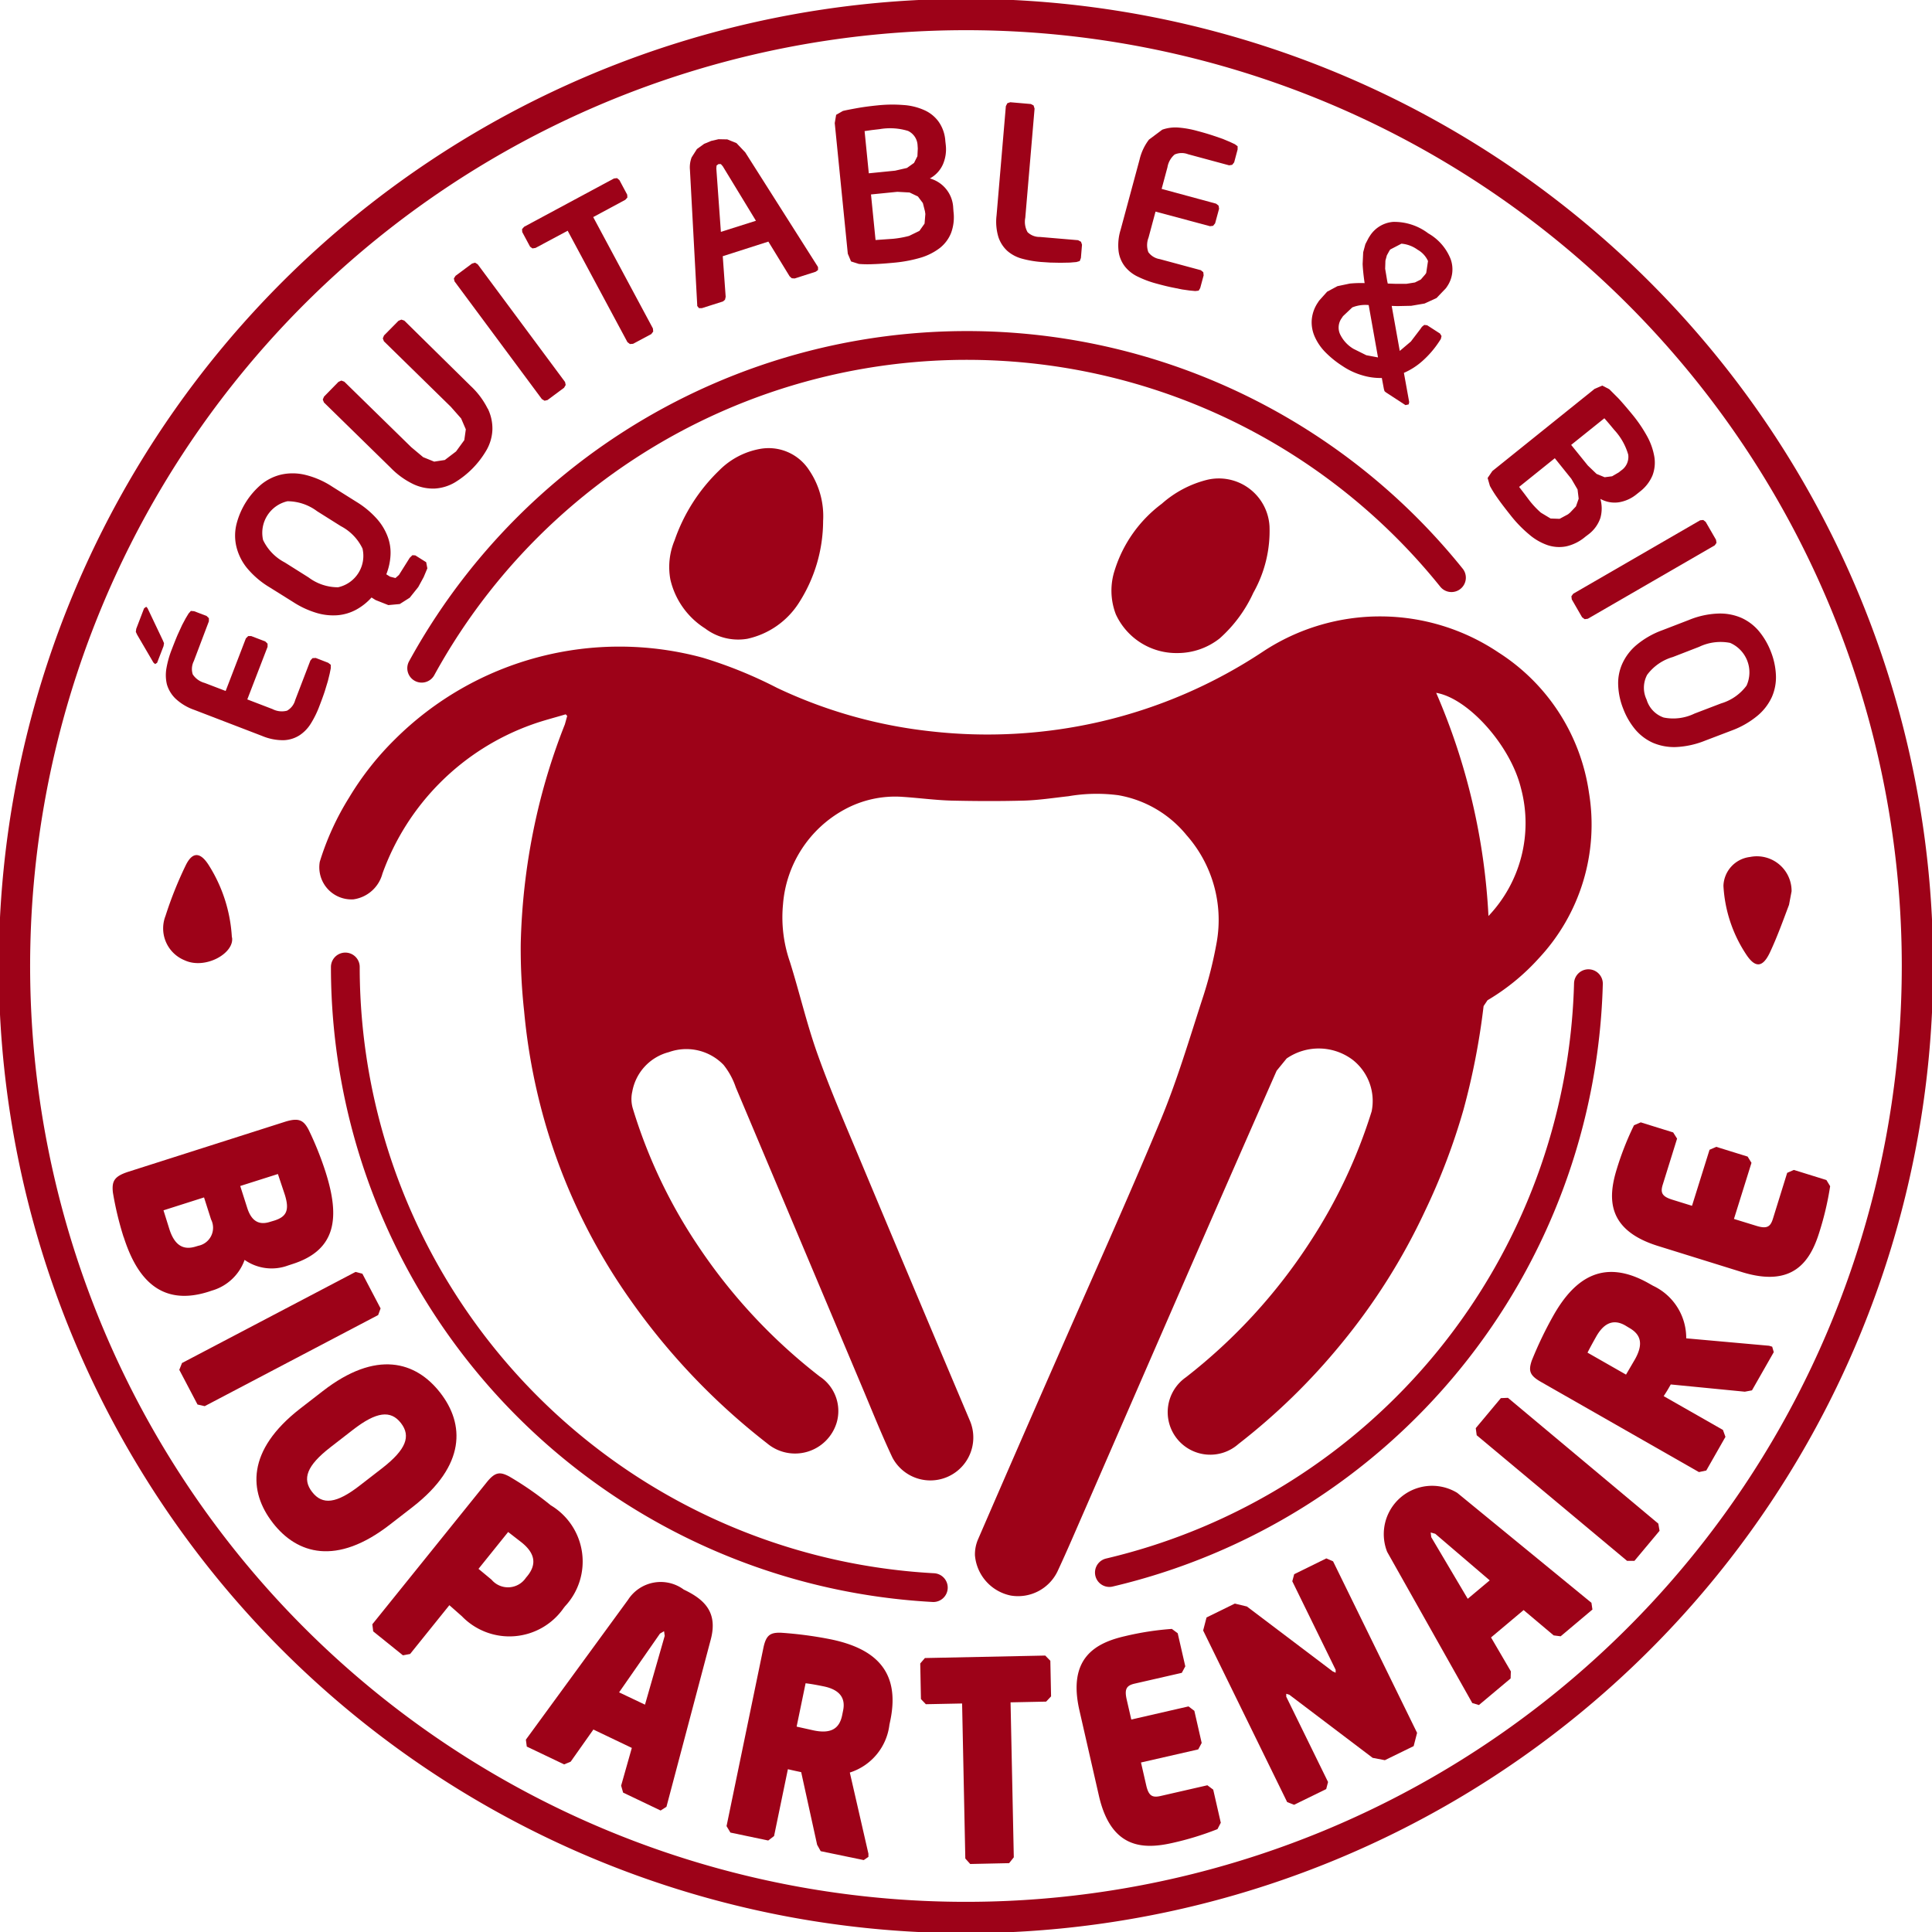
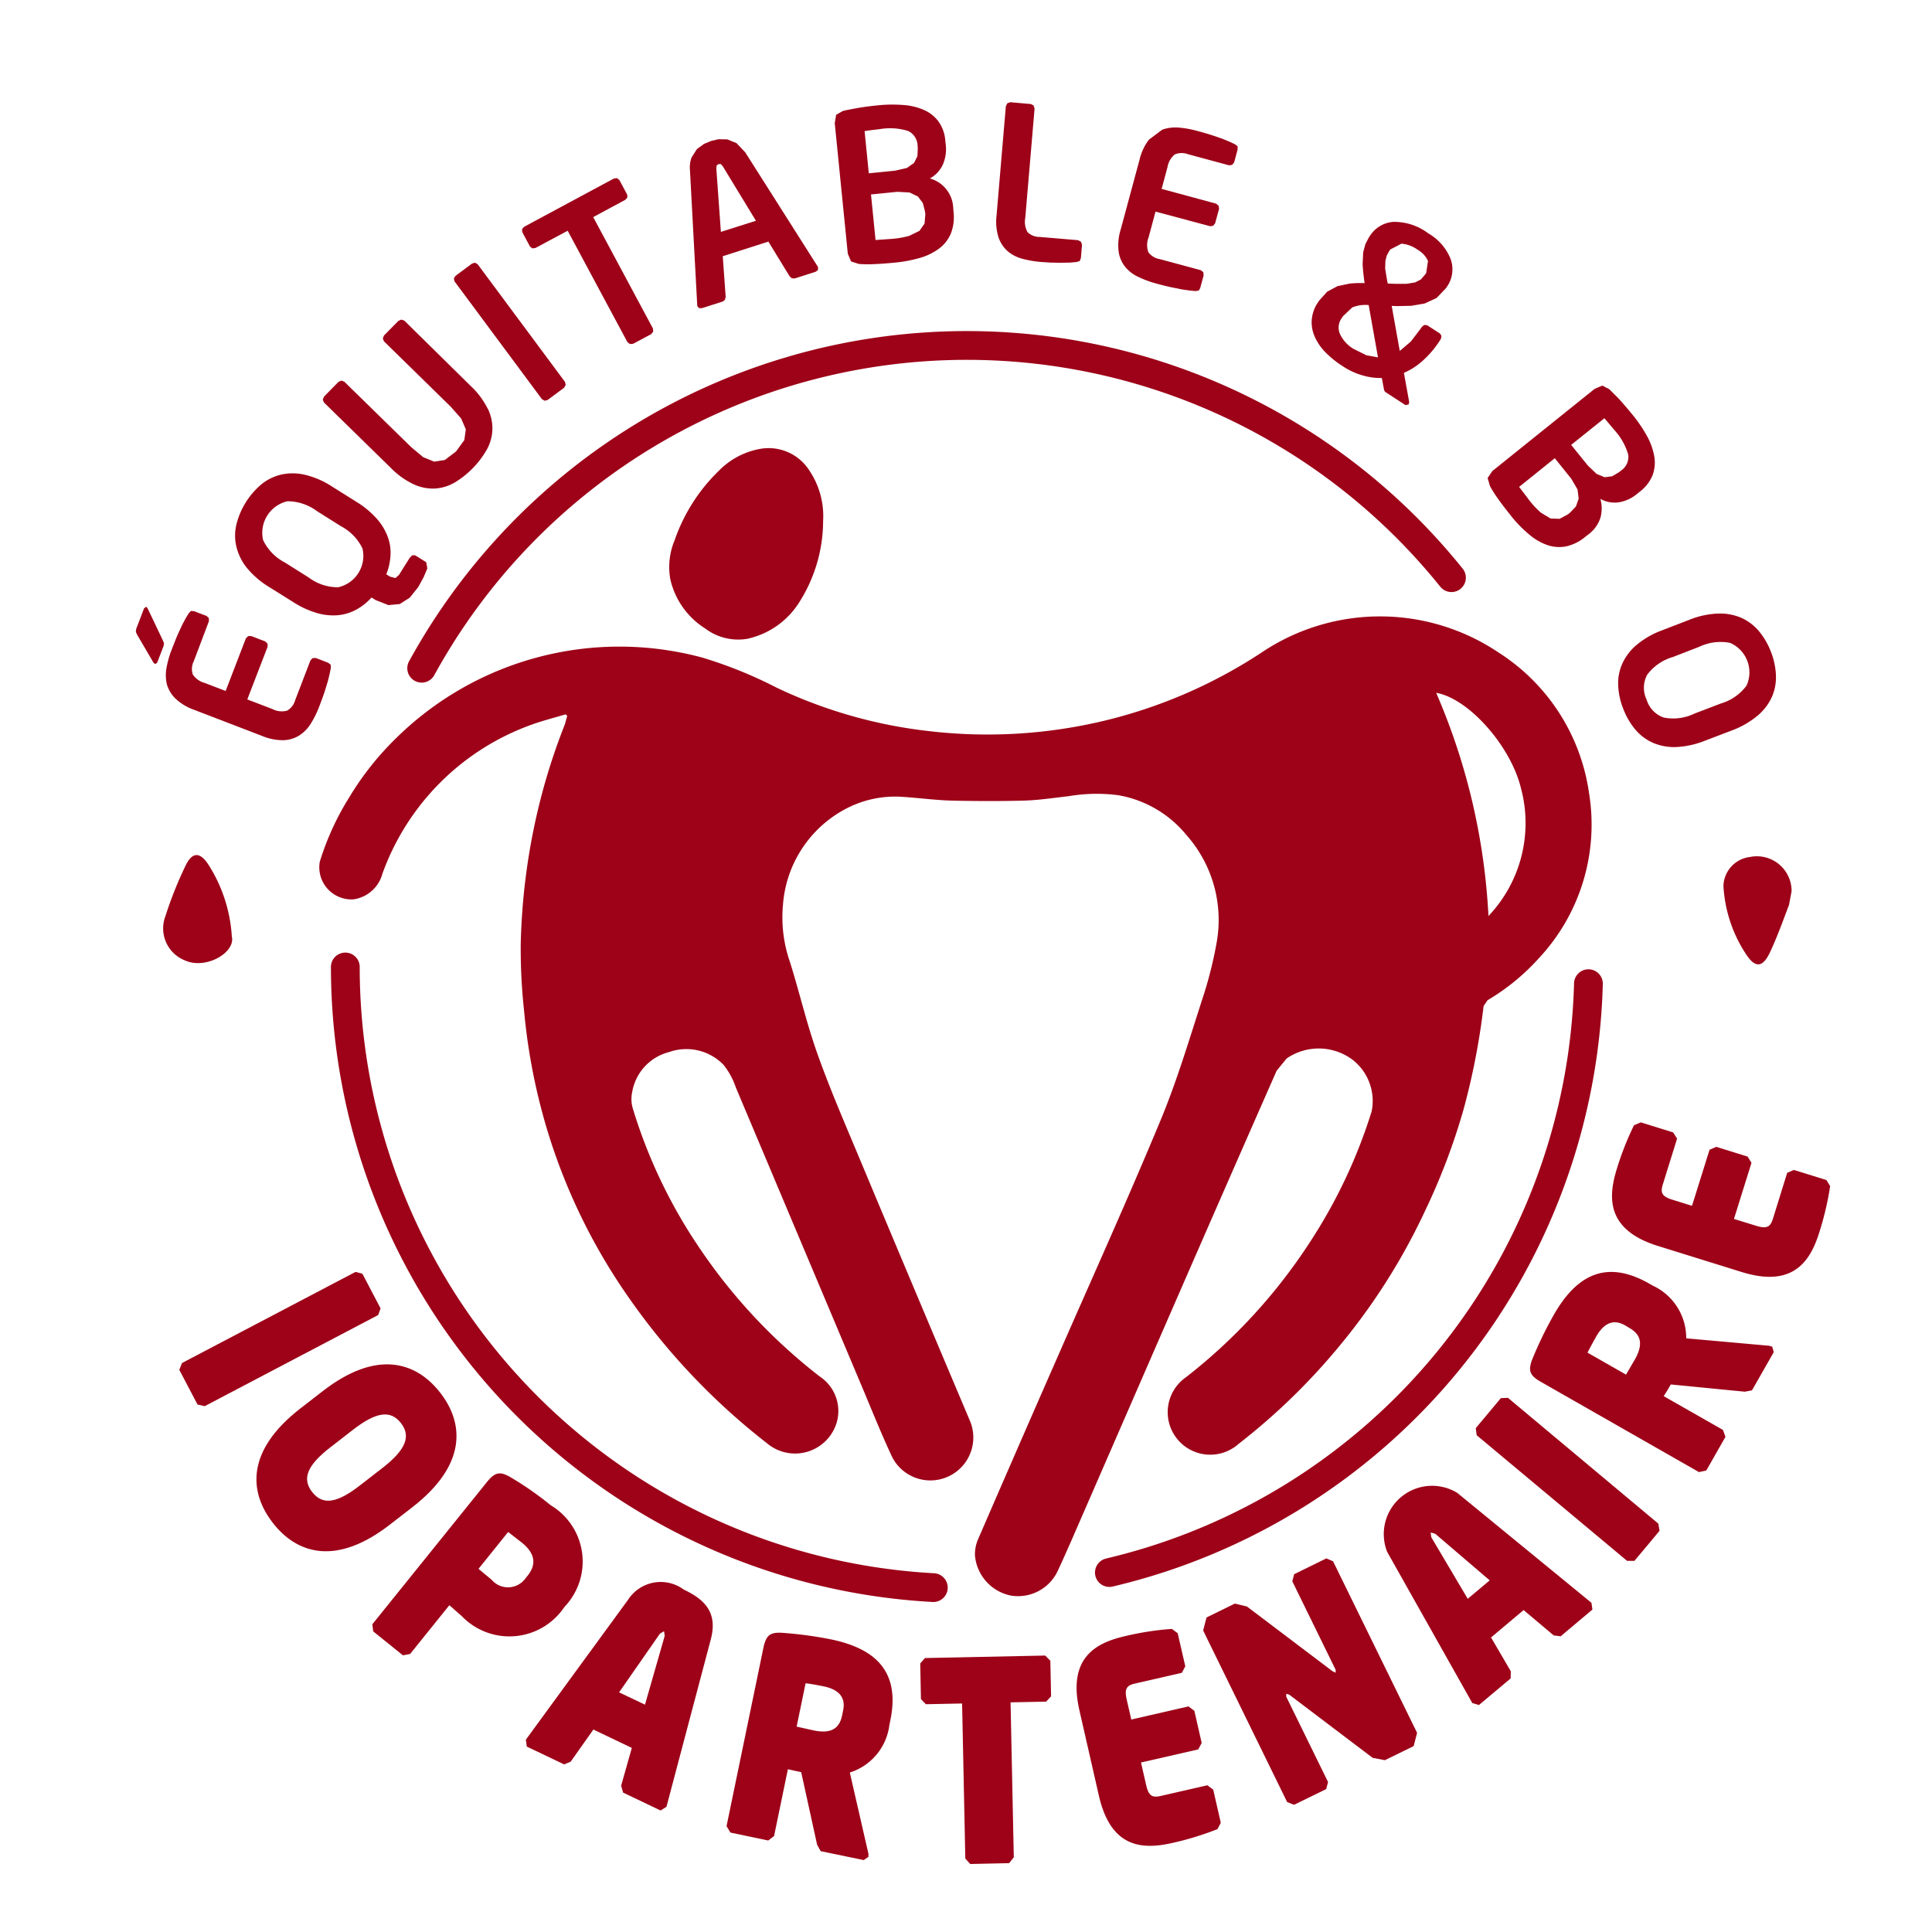
<svg xmlns="http://www.w3.org/2000/svg" id="Groupe_4266" data-name="Groupe 4266" width="66.141" height="66.143" viewBox="0 0 66.141 66.143">
  <defs>
    <clipPath id="clip-path">
      <rect id="Rectangle_376" data-name="Rectangle 376" width="66.141" height="66.142" fill="none" />
    </clipPath>
  </defs>
  <g id="Groupe_4265" data-name="Groupe 4265" transform="translate(0 0)" clip-path="url(#clip-path)">
-     <path id="Tracé_4316" data-name="Tracé 4316" d="M65.683,33.112A32.574,32.574,0,1,1,33.109.537,32.573,32.573,0,0,1,65.683,33.112Z" transform="translate(-0.04 -0.04)" fill="none" stroke="#9d0218" stroke-linecap="round" stroke-linejoin="round" stroke-width="1.073" />
    <path id="Tracé_4317" data-name="Tracé 4317" d="M15.384,23.825a21.287,21.287,0,0,1,35.254-3.1m4.689,13.9a21.293,21.293,0,0,1-16.4,20.159M32.9,55.3A21.284,21.284,0,0,1,12.77,34.053" transform="translate(-0.948 -0.949)" fill="none" stroke="#9d0218" stroke-linecap="round" stroke-linejoin="round" stroke-width="0.985" />
-     <path id="Tracé_4318" data-name="Tracé 4318" d="M4.543,45.434A11.008,11.008,0,0,1,4.174,43.9c-.042-.39.046-.555.536-.712l5.329-1.7c.49-.158.658-.075.837.267a11.12,11.12,0,0,1,.579,1.444c.489,1.537.389,2.666-1.137,3.152l-.153.05a1.611,1.611,0,0,1-1.482-.193,1.682,1.682,0,0,1-1.117,1.05l-.117.039c-1.751.557-2.508-.626-2.906-1.873m2.557.3a.628.628,0,0,0,.435-.9l-.241-.755-1.388.442.2.639c.193.609.519.721.907.6Zm2.6-.862c.408-.13.532-.342.357-.894l-.234-.7-1.29.41.241.754c.165.515.464.576.782.473Z" transform="translate(-0.309 -3.076)" fill="#9d0218" />
    <path id="Tracé_4319" data-name="Tracé 4319" d="M7.254,51.577,6.63,50.389l.093-.233,5.939-3.118.236.061.623,1.188-.083.227L7.5,51.633Z" transform="translate(-0.492 -3.494)" fill="#9d0218" />
    <path id="Tracé_4320" data-name="Tracé 4320" d="M10.043,55.88c-.833-1.071-.9-2.479.932-3.906l.775-.6c1.836-1.427,3.19-1.02,4.024.051s.892,2.484-.942,3.912l-.775.6c-1.834,1.427-3.183,1.015-4.014-.056M13.8,54c.8-.626.981-1.083.63-1.535s-.839-.393-1.645.232l-.774.6c-.805.626-.972,1.078-.62,1.529s.83.4,1.635-.227Z" transform="translate(-0.704 -3.747)" fill="#9d0218" />
    <path id="Tracé_4321" data-name="Tracé 4321" d="M16.842,59.384,16.407,59l-1.344,1.67-.246.046-1.018-.82-.029-.243,3.921-4.867c.288-.356.455-.356.765-.193a11.113,11.113,0,0,1,1.421.986,2.244,2.244,0,0,1,.486,3.462l-.047.061a2.262,2.262,0,0,1-3.473.284M19.078,58c.347-.429.231-.805-.2-1.15l-.459-.356-1.015,1.262.446.37a.738.738,0,0,0,1.177-.065Z" transform="translate(-1.023 -4.047)" fill="#9d0218" />
    <path id="Tracé_4322" data-name="Tracé 4322" d="M22.708,65.477l.366-1.292-1.316-.629-.777,1.1-.225.093-1.278-.61-.031-.237,3.5-4.791a1.329,1.329,0,0,1,1.905-.347c.7.333,1.171.768.927,1.7L24.26,66.2l-.2.128-1.284-.613ZM24.2,60.349l-.022-.16-.14.082-1.4,2.012.887.421Z" transform="translate(-1.444 -4.346)" fill="#9d0218" />
    <path id="Tracé_4323" data-name="Tracé 4323" d="M31.565,68.163l-1.474-.305-.122-.219-.546-2.487c-.119-.025-.209-.043-.455-.1l-.473,2.288-.2.153L27,67.221,26.868,67l1.261-6.1c.093-.449.243-.527.591-.521a13.261,13.261,0,0,1,1.717.227c1.49.307,2.391,1.068,2.038,2.775l-.031.148a1.963,1.963,0,0,1-1.356,1.637l.637,2.779,0,.108Zm-.707-5.119c.092-.436-.126-.717-.664-.828-.055-.011-.383-.08-.62-.106l-.307,1.484.584.13c.617.128.885-.081.975-.521Z" transform="translate(-1.995 -4.484)" fill="#9d0218" />
    <path id="Tracé_4324" data-name="Tracé 4324" d="M38.341,62.8l-1.218.025.111,5.305-.16.2-1.332.029-.168-.187-.11-5.308-1.241.025-.168-.176-.024-1.22.16-.185,4.119-.085.175.179.025,1.218Z" transform="translate(-2.527 -4.546)" fill="#9d0218" />
    <path id="Tracé_4325" data-name="Tracé 4325" d="M44.637,67.093a10.182,10.182,0,0,1-1.543.473c-1.02.232-2.105.187-2.517-1.617l-.666-2.918c-.41-1.791.543-2.312,1.564-2.545a9.919,9.919,0,0,1,1.6-.247l.2.148.26,1.133-.12.223-1.609.368c-.287.065-.359.187-.276.551l.156.679,1.959-.449.2.151.251,1.1-.118.221-1.96.448.177.772c.081.361.2.441.489.376l1.607-.368.2.15.259,1.133Z" transform="translate(-2.957 -4.474)" fill="#9d0218" />
    <path id="Tracé_4326" data-name="Tracé 4326" d="M51.7,64.058l-.986.482-.418-.08L47.444,62.3l-.106-.033v.1l1.431,2.92-.063.242-1.1.538-.237-.093L44.493,60.1l.116-.446.969-.475.414.1L48.929,61.5l.1.046,0-.1-1.484-3.031.065-.242,1.1-.541.231.1,2.876,5.872Z" transform="translate(-3.304 -4.281)" fill="#9d0218" />
    <path id="Tracé_4327" data-name="Tracé 4327" d="M56.981,60.059l-1.029-.867-1.115.937.678,1.161-.008.243-1.085.91-.227-.068L51.281,57.2a1.654,1.654,0,0,1,2.4-2.02l4.593,3.763.034.231-1.088.916ZM52.927,56.58l-.156-.044.019.16,1.249,2.11.752-.631Z" transform="translate(-3.792 -4.072)" fill="#9d0218" />
    <path id="Tracé_4328" data-name="Tracé 4328" d="M60.867,56.245l-.86,1.029-.252,0-5.148-4.3-.032-.243.859-1.028.243-.01L60.825,56Z" transform="translate(-4.053 -3.839)" fill="#9d0218" />
    <path id="Tracé_4329" data-name="Tracé 4329" d="M64.926,49.783l-.746,1.308-.245.046L61.4,50.889c-.062.106-.1.183-.243.4l2.029,1.157.086.237-.656,1.152-.252.054L56.953,50.8c-.4-.227-.423-.393-.313-.725a13.009,13.009,0,0,1,.75-1.56c.752-1.32,1.754-1.943,3.271-1.079l.131.074a1.974,1.974,0,0,1,1.137,1.8l2.837.254.106.032Zm-5.085-.914c-.389-.223-.72-.1-.991.376-.027.049-.194.342-.3.555l1.318.752.3-.513c.311-.547.2-.867-.193-1.089Z" transform="translate(-4.202 -3.493)" fill="#9d0218" />
    <path id="Tracé_4330" data-name="Tracé 4330" d="M67.082,43.691a10.35,10.35,0,0,1-.369,1.572c-.309,1-.9,1.914-2.661,1.365l-2.858-.889c-1.757-.545-1.726-1.635-1.417-2.634a10.089,10.089,0,0,1,.59-1.5l.231-.1,1.11.345.134.212-.491,1.577c-.088.283-.018.408.338.517l.664.206.6-1.918.231-.1,1.073.333.132.214-.6,1.921.76.234c.355.111.484.047.572-.234l.49-1.578.229-.1,1.114.346Z" transform="translate(-4.428 -3.082)" fill="#9d0218" />
    <path id="Tracé_4331" data-name="Tracé 4331" d="M5.379,22.439l.044.047.523,1.1.042.1-.016.1-.221.572-.068.043-.058-.052L5.07,23.4l-.047-.1.014-.106.268-.7Zm6.23,1.918.088.069,0,.118-.038.189-.062.252-.108.355c-.045.136-.106.305-.182.5a3.308,3.308,0,0,1-.287.588,1.288,1.288,0,0,1-.391.41,1.079,1.079,0,0,1-.542.169,1.833,1.833,0,0,1-.74-.145l-2.321-.892a1.805,1.805,0,0,1-.646-.387,1.118,1.118,0,0,1-.293-.486,1.363,1.363,0,0,1-.013-.569,3.277,3.277,0,0,1,.179-.627q.115-.3.2-.5l.155-.338.121-.227.1-.166.078-.088.113.01.425.162.079.076,0,.107L7.008,24.3a.6.6,0,0,0-.036.455.707.707,0,0,0,.408.292l.718.275.692-1.8.079-.079.106,0,.479.183.079.077,0,.108-.694,1.8.86.33a.7.7,0,0,0,.5.056.589.589,0,0,0,.28-.363L11,24.277l.072-.079.111-.006Z" transform="translate(-0.373 -1.667)" fill="#9d0218" />
    <path id="Tracé_4332" data-name="Tracé 4332" d="M12.846,18.479a3.094,3.094,0,0,1,.691.57,1.94,1.94,0,0,1,.378.616,1.563,1.563,0,0,1,.1.642,2.055,2.055,0,0,1-.144.654l.129.081.184.047.12-.106.368-.586.092-.09.1.006.372.234.04.21-.126.3-.185.34-.293.366-.341.216-.39.036-.437-.173-.139-.087a1.984,1.984,0,0,1-.527.418,1.632,1.632,0,0,1-.623.188,1.987,1.987,0,0,1-.719-.074,3.1,3.1,0,0,1-.813-.376L9.865,21.4a3.009,3.009,0,0,1-.774-.667A1.851,1.851,0,0,1,8.735,20a1.637,1.637,0,0,1,.006-.752A2.633,2.633,0,0,1,9.6,17.876a1.694,1.694,0,0,1,.678-.33,1.822,1.822,0,0,1,.811.009,2.945,2.945,0,0,1,.938.41ZM11.5,18.8a1.7,1.7,0,0,0-1.013-.34,1.11,1.11,0,0,0-.835,1.326,1.68,1.68,0,0,0,.743.769l.815.513a1.673,1.673,0,0,0,1.01.337,1.1,1.1,0,0,0,.836-1.326,1.688,1.688,0,0,0-.742-.767Z" transform="translate(-0.646 -1.3)" fill="#9d0218" />
    <path id="Tracé_4333" data-name="Tracé 4333" d="M17.585,14.866a1.555,1.555,0,0,1,.158.723,1.526,1.526,0,0,1-.191.68,3.124,3.124,0,0,1-1.1,1.128,1.534,1.534,0,0,1-.677.206,1.58,1.58,0,0,1-.727-.145,2.721,2.721,0,0,1-.786-.565l-2.286-2.237-.04-.1.043-.1.494-.505.1-.044.1.038,2.291,2.241.409.343.377.153.364-.056.385-.293.282-.387.052-.369-.16-.372-.353-.4-2.291-2.243-.038-.1.042-.1.494-.5.1-.042.1.034L17,14.092a2.712,2.712,0,0,1,.58.774" transform="translate(-0.886 -0.878)" fill="#9d0218" />
    <path id="Tracé_4334" data-name="Tracé 4334" d="M20.612,13.9l-.054.094-.568.422-.1.024-.093-.056-2.99-4.03-.023-.1.057-.09.566-.421.1-.029.092.054,2.991,4.03Z" transform="translate(-1.246 -0.721)" fill="#9d0218" />
    <path id="Tracé_4335" data-name="Tracé 4335" d="M22.912,7.251l-.07.078-1.1.592,2.044,3.812.01.107-.067.087-.622.332L23,12.267l-.086-.065L20.868,8.388l-1.1.589-.106.016-.081-.059-.268-.5-.007-.1.071-.081L22.451,6.6l.106-.013.082.067.267.5Z" transform="translate(-1.434 -0.489)" fill="#9d0218" />
    <path id="Tracé_4336" data-name="Tracé 4336" d="M29.9,9.532l0,.093-.079.059-.721.231L29,9.908l-.073-.067L28.2,8.653l-1.562.5.1,1.39-.023.1-.069.059-.721.229-.1,0-.061-.074v-.014l0-.02L25.515,6.2a.959.959,0,0,1,.058-.431l.181-.284L26,5.307l.24-.1.254-.059.3.006.315.128.3.317,2.475,3.9.012.021Zm-3.26-3.456L26.574,6h-.082l-.065.048-.009.1.156,2.172,1.2-.38Z" transform="translate(-1.895 -0.382)" fill="#9d0218" />
    <path id="Tracé_4337" data-name="Tracé 4337" d="M34.935,7.527a1.554,1.554,0,0,1-.082.734,1.245,1.245,0,0,1-.385.516,2.045,2.045,0,0,1-.651.33,4.67,4.67,0,0,1-.884.17c-.291.028-.54.047-.753.053a3.8,3.8,0,0,1-.483-.007l-.269-.086-.111-.265L30.87,4.5l.048-.282.232-.133c.094-.023.243-.052.45-.09s.45-.072.729-.1a4.8,4.8,0,0,1,.889-.013,2.083,2.083,0,0,1,.717.175,1.209,1.209,0,0,1,.494.4,1.288,1.288,0,0,1,.227.659l.016.143a1.3,1.3,0,0,1-.1.658,1.017,1.017,0,0,1-.446.479,1.09,1.09,0,0,1,.8,1.008ZM33.706,5.269a.572.572,0,0,0-.327-.5,2.1,2.1,0,0,0-.97-.061l-.266.031-.251.036.144,1.445.9-.09.406-.093.243-.173.115-.229.013-.264Zm.252,2.249-.071-.279-.169-.225-.286-.137-.421-.023-.9.09.156,1.56.3-.021.287-.02a3.355,3.355,0,0,0,.562-.1l.353-.172.176-.249.027-.329Z" transform="translate(-2.293 -0.287)" fill="#9d0218" />
    <path id="Tracé_4338" data-name="Tracé 4338" d="M39.7,9.218l-.115.034-.227.019-.321.006-.349-.007-.319-.021a3.592,3.592,0,0,1-.643-.112,1.273,1.273,0,0,1-.5-.262,1.12,1.12,0,0,1-.308-.472,1.821,1.821,0,0,1-.065-.75l.318-3.738.051-.1.1-.034.705.061.093.049L38.154,4l-.318,3.735a.722.722,0,0,0,.078.494.589.589,0,0,0,.423.164l1.307.111.1.054.034.1-.038.455Z" transform="translate(-2.736 -0.281)" fill="#9d0218" />
    <path id="Tracé_4339" data-name="Tracé 4339" d="M44.108,10.3l-.116.014-.2-.019-.251-.036-.367-.074c-.143-.03-.317-.073-.52-.129a3.454,3.454,0,0,1-.613-.227,1.246,1.246,0,0,1-.45-.345,1.072,1.072,0,0,1-.223-.522,1.781,1.781,0,0,1,.069-.75l.648-2.4a1.8,1.8,0,0,1,.321-.682l.455-.34a1.342,1.342,0,0,1,.563-.072,3.413,3.413,0,0,1,.641.116c.206.054.378.106.517.151l.35.12.239.1.176.082.094.069,0,.11-.118.442-.067.085-.106.017-1.406-.38a.608.608,0,0,0-.458.009.724.724,0,0,0-.246.434l-.2.744,1.863.505.086.067.018.106-.136.5-.069.086-.106.013-1.865-.5-.239.889a.707.707,0,0,0-.007.5.6.6,0,0,0,.389.237l1.408.38.084.068.012.108-.118.437Z" transform="translate(-3.072 -0.35)" fill="#9d0218" />
    <path id="Tracé_4340" data-name="Tracé 4340" d="M51.828,14.453l-.11.025-.671-.437L51,14l-.021-.072-.071-.379a2.136,2.136,0,0,1-.667-.091,2.409,2.409,0,0,1-.681-.319,3.381,3.381,0,0,1-.57-.457,1.8,1.8,0,0,1-.372-.532,1.208,1.208,0,0,1-.11-.581,1.234,1.234,0,0,1,.213-.606l.038-.059.277-.309.352-.189.423-.089a3.874,3.874,0,0,1,.508-.016l-.011-.075c-.031-.231-.051-.425-.057-.581l.019-.4.075-.278.112-.216.035-.054a1.043,1.043,0,0,1,.806-.492,1.927,1.927,0,0,1,1.2.393,1.756,1.756,0,0,1,.765.879,1.034,1.034,0,0,1-.121.941l-.037.055-.324.339L52.372,11l-.457.078-.469.01-.2-.006.276,1.541.38-.322.33-.433.048-.07.08-.065.1.011.44.284.052.086-.024.1-.047.073a3.327,3.327,0,0,1-.557.657,2.371,2.371,0,0,1-.66.43l.181,1Zm-1.37-3.4a1.2,1.2,0,0,0-.561.08l-.318.3-.04.061a.548.548,0,0,0-.056.566,1.165,1.165,0,0,0,.456.492l.438.218.4.075Zm1.97-1.1.061-.408a.845.845,0,0,0-.356-.387,1.1,1.1,0,0,0-.553-.207l-.385.2-.033.051-.082.149-.049.181-.009.277.07.419.019.088.249.009.394,0,.288-.046.2-.1.15-.173Z" transform="translate(-3.602 -0.609)" fill="#9d0218" />
    <path id="Tracé_4341" data-name="Tracé 4341" d="M58.363,19.431a1.532,1.532,0,0,1-.656.332,1.257,1.257,0,0,1-.643-.042,1.949,1.949,0,0,1-.631-.367,4.294,4.294,0,0,1-.628-.648c-.181-.228-.334-.426-.455-.6a3.893,3.893,0,0,1-.258-.412l-.078-.271.162-.238,3.5-2.813.263-.113.239.124.322.322c.143.156.3.34.48.559a4.86,4.86,0,0,1,.5.741,2.224,2.224,0,0,1,.243.7,1.237,1.237,0,0,1-.065.63,1.367,1.367,0,0,1-.428.552l-.113.09a1.285,1.285,0,0,1-.6.276,1,1,0,0,1-.643-.115,1.208,1.208,0,0,1,0,.654,1.179,1.179,0,0,1-.413.565Zm-.525-.824.2-.211.093-.264-.038-.316-.213-.365-.566-.705-1.222.982.183.238.17.227a3.03,3.03,0,0,0,.393.417l.332.2.308.011.29-.156Zm1.746-1.44a.561.561,0,0,0,.243-.545,2.1,2.1,0,0,0-.48-.847l-.171-.206-.165-.191-1.137.912.57.705.3.288.277.114.255-.033.228-.133Z" transform="translate(-4.086 -1.059)" fill="#9d0218" />
-     <path id="Tracé_4342" data-name="Tracé 4342" d="M58.566,22.625l-.088-.065-.353-.612-.013-.107.063-.087L62.52,19.24l.106-.011.083.065.353.612.018.106-.061.086-4.345,2.513Z" transform="translate(-4.316 -1.428)" fill="#9d0218" />
    <path id="Tracé_4343" data-name="Tracé 4343" d="M62.819,27.04a3.029,3.029,0,0,1-1,.22,1.858,1.858,0,0,1-.794-.148,1.71,1.71,0,0,1-.6-.455,2.485,2.485,0,0,1-.411-.709,2.416,2.416,0,0,1-.172-.8,1.63,1.63,0,0,1,.14-.741,1.812,1.812,0,0,1,.488-.642,2.955,2.955,0,0,1,.889-.507l.9-.347a2.912,2.912,0,0,1,1-.221,1.843,1.843,0,0,1,.8.147,1.691,1.691,0,0,1,.6.454,2.53,2.53,0,0,1,.414.713,2.475,2.475,0,0,1,.169.8,1.682,1.682,0,0,1-.137.738,1.823,1.823,0,0,1-.494.645,3.005,3.005,0,0,1-.884.507Zm.542-1.273a1.68,1.68,0,0,0,.875-.61,1.1,1.1,0,0,0-.562-1.463,1.7,1.7,0,0,0-1.061.135l-.9.349a1.674,1.674,0,0,0-.879.608.938.938,0,0,0-.019.851.927.927,0,0,0,.584.612,1.665,1.665,0,0,0,1.055-.135Z" transform="translate(-4.444 -1.685)" fill="#9d0218" />
    <path id="Tracé_4344" data-name="Tracé 4344" d="M51.829,33.056a4.617,4.617,0,0,0,1.114-4.388c-.36-1.461-1.806-3.071-2.9-3.256a22.011,22.011,0,0,1,1.79,7.644m-31.587-6.91c-.387.117-.779.214-1.158.351a8.463,8.463,0,0,0-5.12,5.106,1.2,1.2,0,0,1-.993.879,1.1,1.1,0,0,1-1.151-1.289,9.3,9.3,0,0,1,1-2.19A10.051,10.051,0,0,1,14.4,27a10.892,10.892,0,0,1,10.536-2.79,15.081,15.081,0,0,1,2.538,1.03,16.4,16.4,0,0,0,5.256,1.488,17.2,17.2,0,0,0,5.806-.327,17,17,0,0,0,5.6-2.416,7.273,7.273,0,0,1,8.043.047,6.846,6.846,0,0,1,3.095,4.8,6.7,6.7,0,0,1-1.72,5.67A7.484,7.484,0,0,1,51.8,35.936l-.134.2a24.281,24.281,0,0,1-.692,3.56,22.1,22.1,0,0,1-1.318,3.463A21.361,21.361,0,0,1,46.79,47.7a21.807,21.807,0,0,1-3.517,3.428,1.456,1.456,0,1,1-1.8-2.283,18.878,18.878,0,0,0,4.255-4.639,17.835,17.835,0,0,0,2.106-4.467,1.789,1.789,0,0,0-.651-1.764,1.934,1.934,0,0,0-2.26-.045l-.342.419q-1.743,3.957-3.47,7.919-1.541,3.537-3.08,7.072c-.315.719-.621,1.44-.953,2.151a1.5,1.5,0,0,1-1.593.826,1.538,1.538,0,0,1-1.232-1.377,1.3,1.3,0,0,1,.111-.561q1.352-3.123,2.721-6.24c1.181-2.7,2.4-5.391,3.531-8.115.555-1.337.969-2.733,1.416-4.112a14.036,14.036,0,0,0,.5-1.977A4.381,4.381,0,0,0,41.5,30.288a3.865,3.865,0,0,0-2.337-1.371,5.706,5.706,0,0,0-1.707.034c-.505.056-1.013.135-1.518.15-.833.023-1.669.019-2.5,0-.551-.016-1.1-.091-1.648-.127a3.619,3.619,0,0,0-2.008.435,4.05,4.05,0,0,0-2.1,3.244,4.642,4.642,0,0,0,.237,1.971c.329,1.049.576,2.126.946,3.16.428,1.2.938,2.378,1.432,3.558q1.883,4.5,3.785,8.993a1.47,1.47,0,0,1-2.654,1.258c-.392-.831-.73-1.689-1.09-2.538Q28.2,43.983,26.065,38.917a2.516,2.516,0,0,0-.418-.768,1.77,1.77,0,0,0-1.872-.437,1.705,1.705,0,0,0-1.253,1.351,1.136,1.136,0,0,0,.015.568A17.589,17.589,0,0,0,24.8,44.384a18.93,18.93,0,0,0,4.144,4.436,1.415,1.415,0,0,1,.574,1.579,1.488,1.488,0,0,1-2.382.705,22.84,22.84,0,0,1-4.685-4.917,20.211,20.211,0,0,1-2.77-5.579,20.564,20.564,0,0,1-.862-4.3,19.589,19.589,0,0,1-.116-2.291,22.133,22.133,0,0,1,.542-4.4,21.246,21.246,0,0,1,.969-3.126l.08-.288-.056-.061" transform="translate(-0.876 -1.693)" fill="#9d0218" />
    <path id="Tracé_4345" data-name="Tracé 4345" d="M30.017,19.054a5.209,5.209,0,0,1-.841,2.833A2.8,2.8,0,0,1,27.421,23.1a1.874,1.874,0,0,1-1.443-.354,2.7,2.7,0,0,1-1.19-1.675,2.36,2.36,0,0,1,.143-1.338,6.075,6.075,0,0,1,1.526-2.395,2.618,2.618,0,0,1,1.406-.74,1.65,1.65,0,0,1,1.677.732,2.8,2.8,0,0,1,.478,1.718" transform="translate(-1.838 -1.231)" fill="#9d0218" />
-     <path id="Tracé_4346" data-name="Tracé 4346" d="M43.366,23.672a2.28,2.28,0,0,1-2.112-1.324,2.255,2.255,0,0,1-.038-1.518,4.517,4.517,0,0,1,1.61-2.269,3.682,3.682,0,0,1,1.533-.815,1.737,1.737,0,0,1,2.155,1.587,4.3,4.3,0,0,1-.553,2.274,4.7,4.7,0,0,1-1.155,1.565,2.324,2.324,0,0,1-1.44.5" transform="translate(-3.053 -1.315)" fill="#9d0218" />
    <path id="Tracé_4347" data-name="Tracé 4347" d="M66.067,32.864l-.088.465c-.206.546-.405,1.1-.652,1.626s-.505.547-.82.063a4.712,4.712,0,0,1-.773-2.342,1.03,1.03,0,0,1,.91-.986,1.188,1.188,0,0,1,1.423,1.175" transform="translate(-4.733 -2.352)" fill="#9d0218" />
    <path id="Tracé_4348" data-name="Tracé 4348" d="M8.392,34.437c.09.545-.919,1.116-1.627.784A1.178,1.178,0,0,1,6.116,33.7,13.1,13.1,0,0,1,6.8,31.987c.225-.473.49-.485.778-.048a5.143,5.143,0,0,1,.809,2.5" transform="translate(-0.449 -2.348)" fill="#9d0218" />
  </g>
</svg>